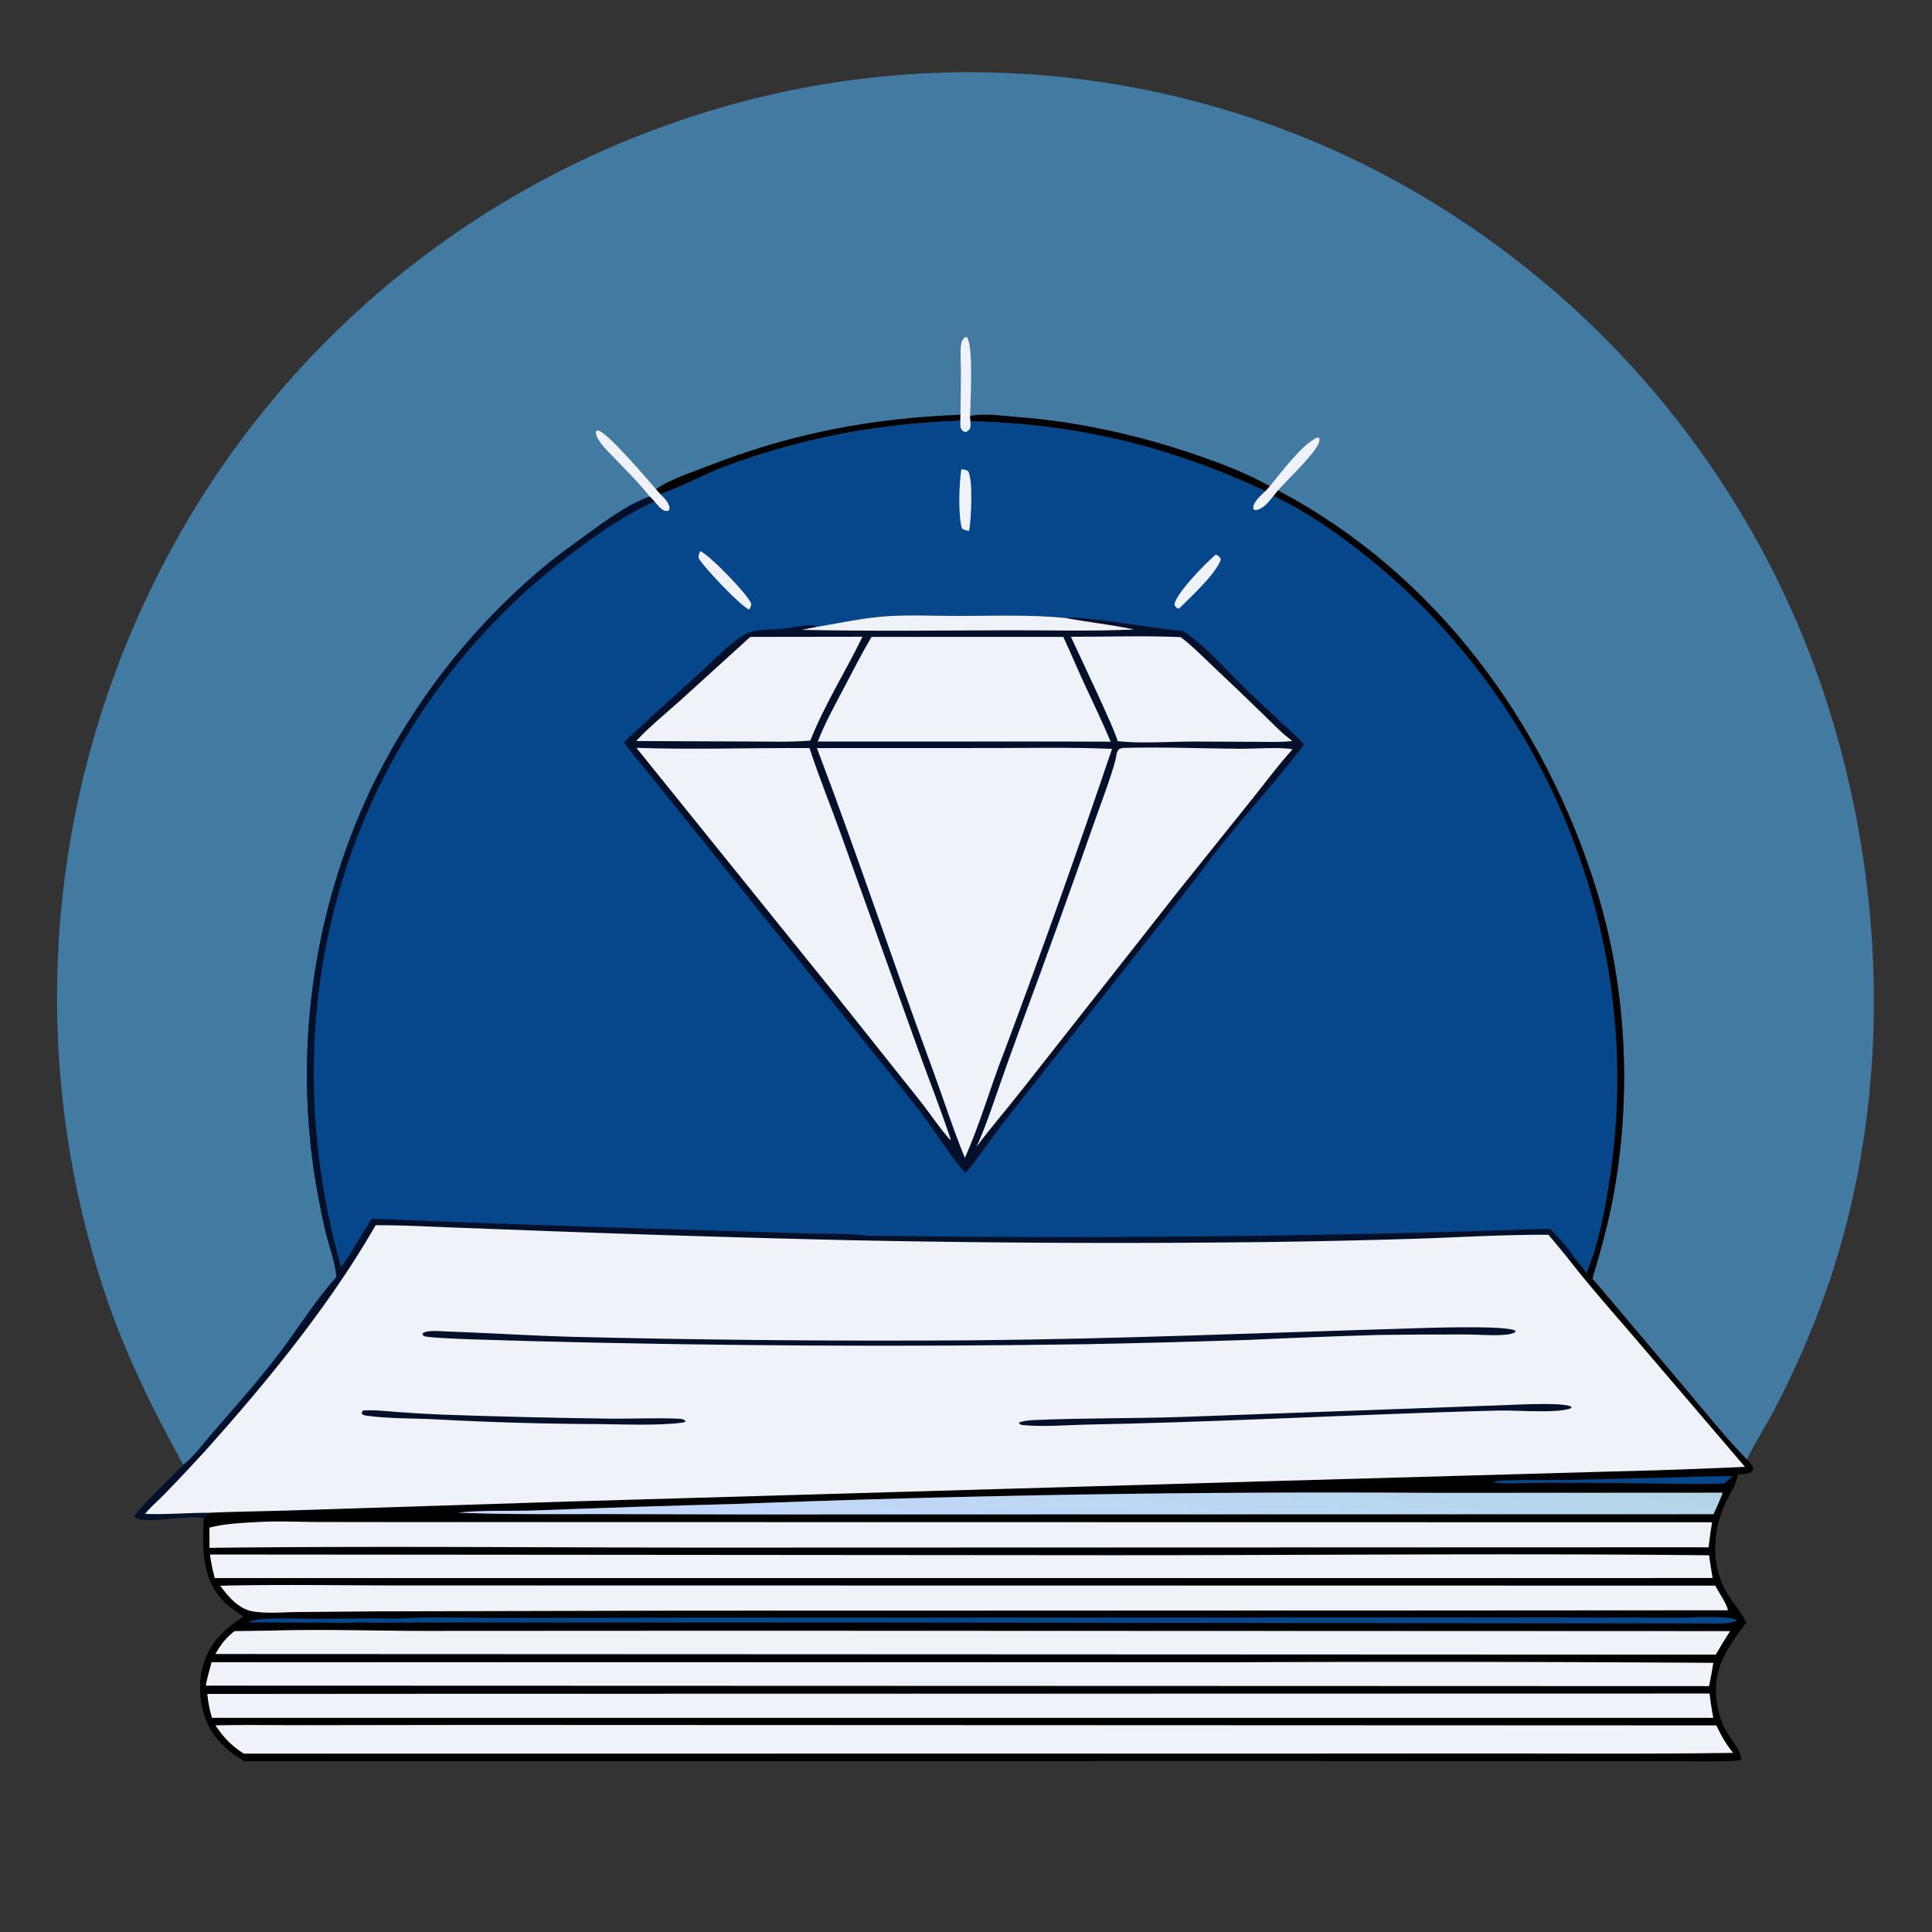
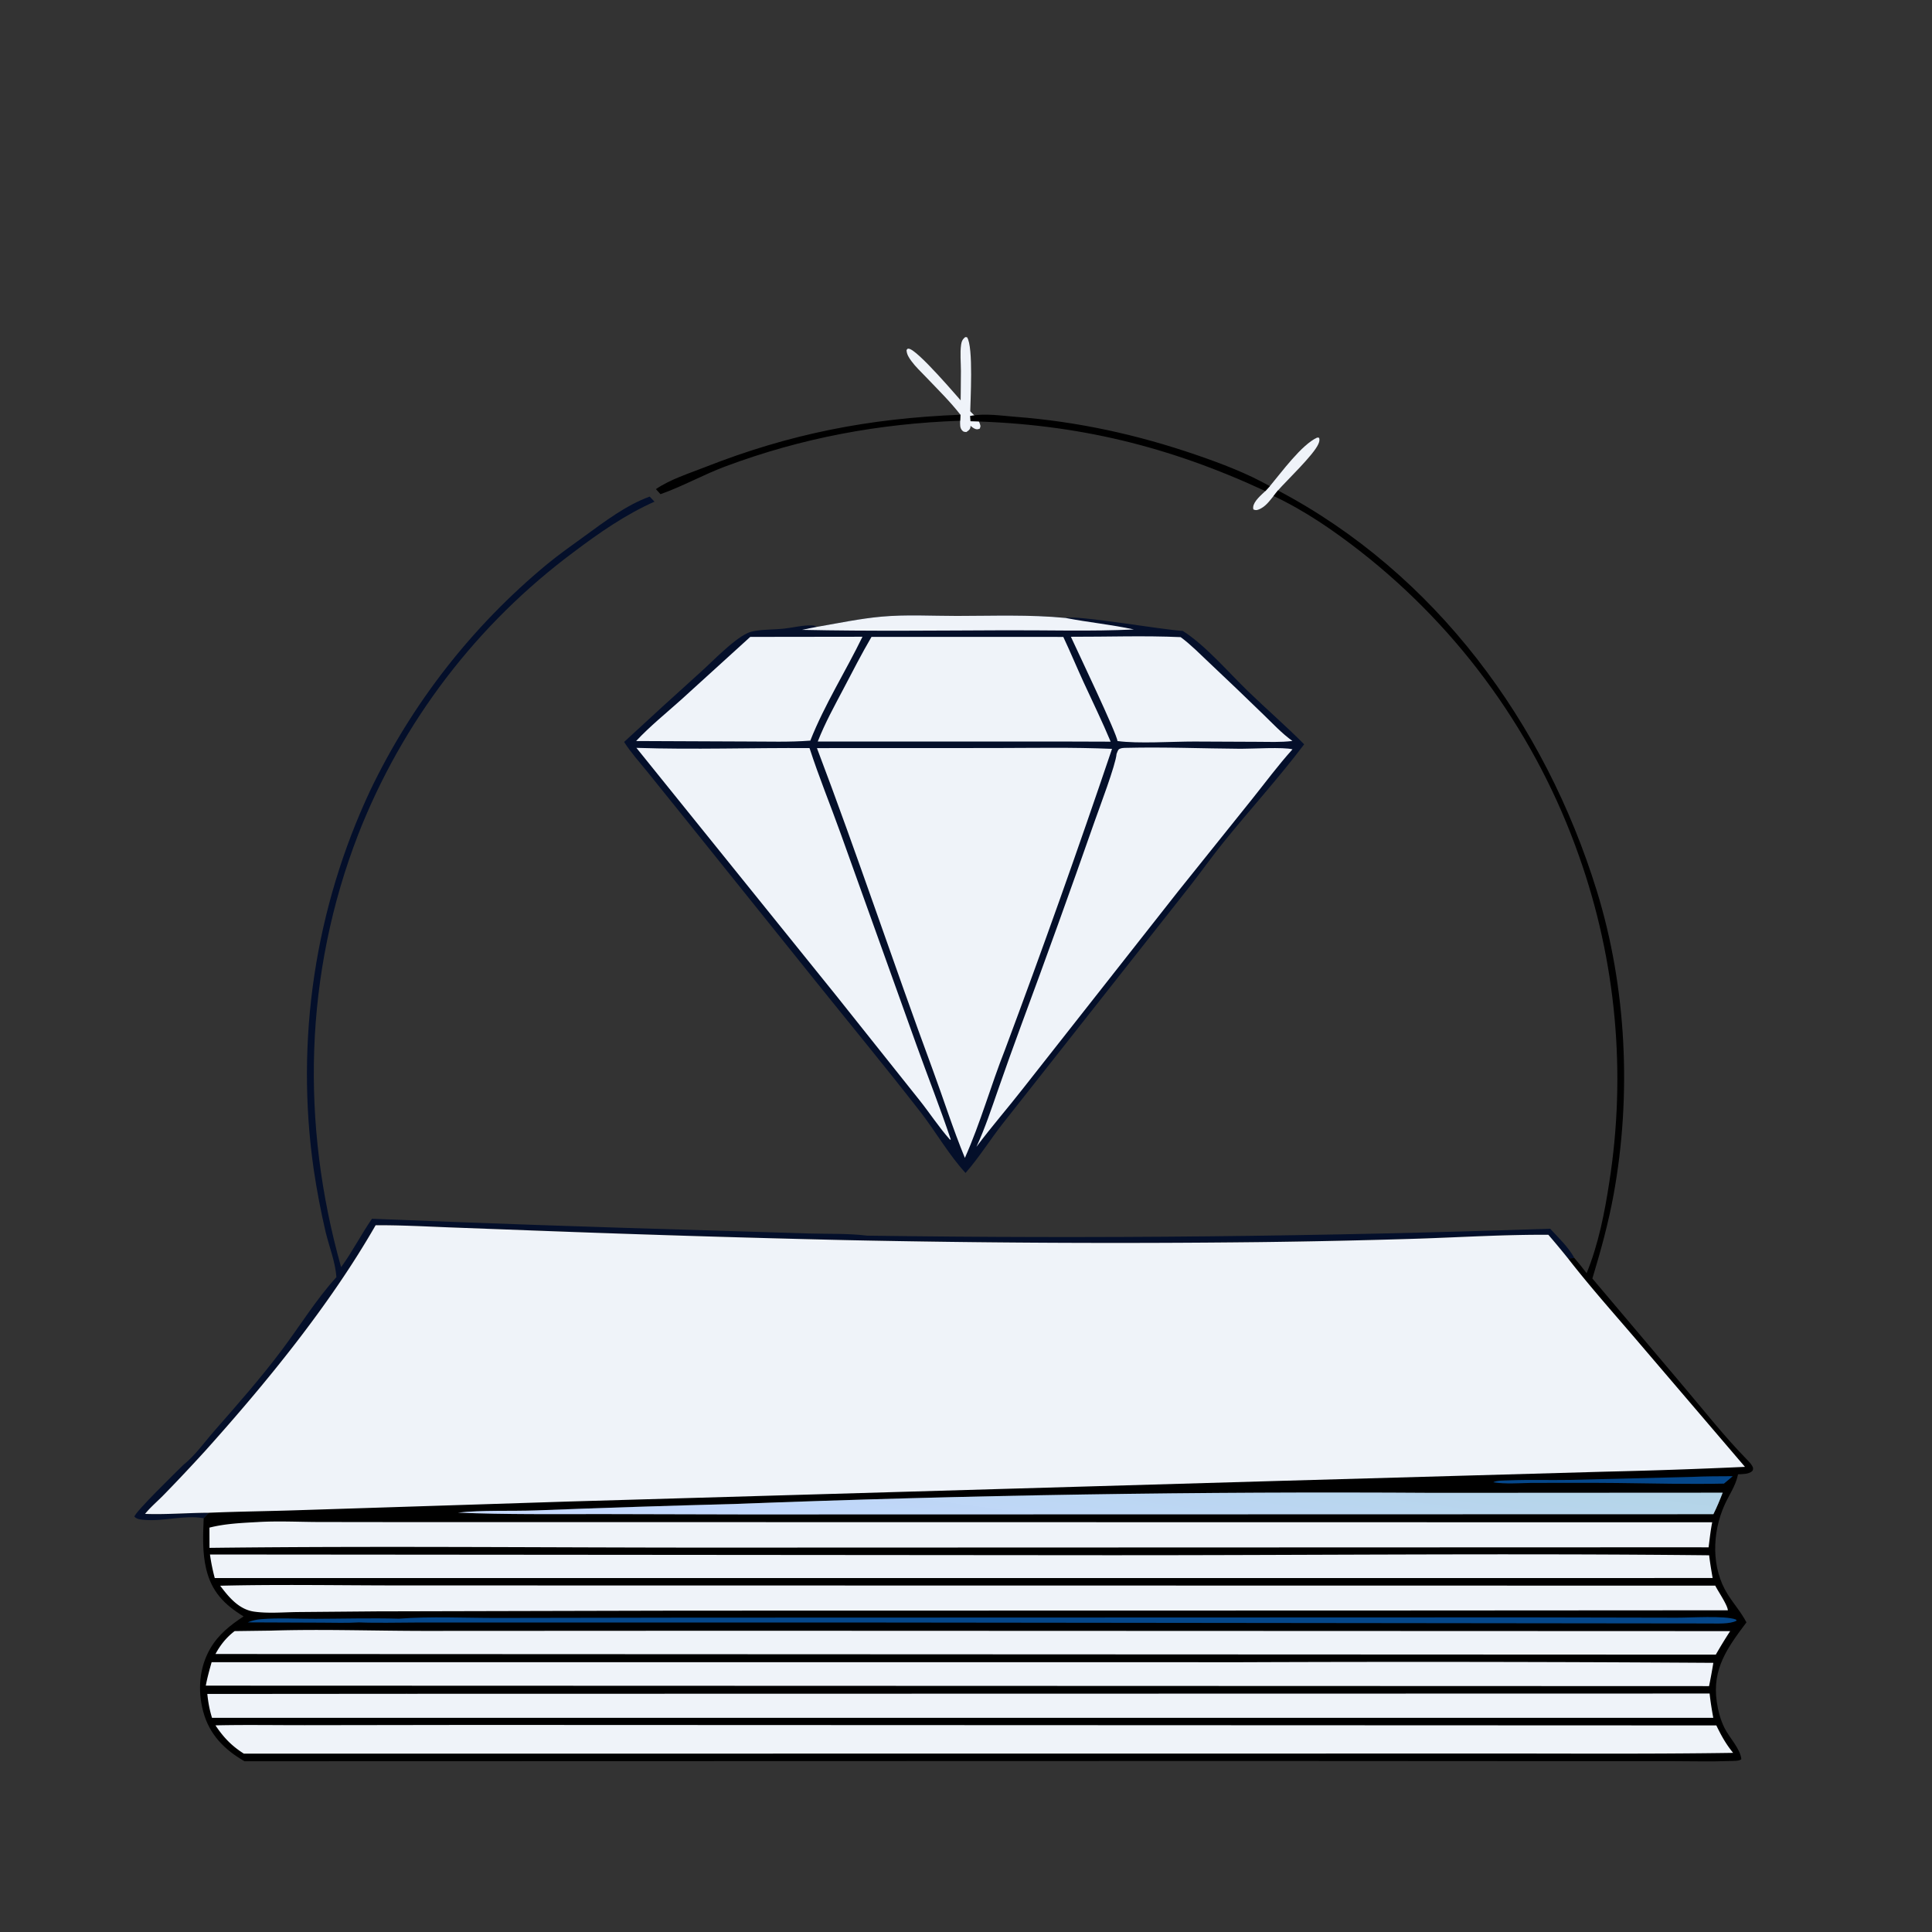
<svg xmlns="http://www.w3.org/2000/svg" width="1024" height="1024">
  <rect width="100%" height="100%" fill="#333333" stroke="none" />
-   <path fill="#427AA1" d="M97.163 776.436c-16.442-29.645-31.1-59.626-41.848-91.874q-1.907-5.768-3.672-11.582-1.765-5.813-3.387-11.668-1.622-5.855-3.1-11.748-1.48-5.893-2.813-11.82-1.334-5.927-2.523-11.885-1.188-5.958-2.23-11.944-1.042-5.985-1.938-11.994-.895-6.009-1.643-12.038-.749-6.03-1.349-12.075-.6-6.046-1.053-12.105-.452-6.058-.756-12.126-.303-6.068-.459-12.141-.155-6.074-.162-12.149-.006-6.076.136-12.15.142-6.073.433-12.142.29-6.068.73-12.128.438-6.059 1.026-12.106.587-6.047 1.322-12.078.735-6.031 1.617-12.042.883-6.011 1.912-11.999 1.03-5.987 2.205-11.948t2.496-11.891q1.32-5.93 2.787-11.826 1.465-5.896 3.075-11.754 1.61-5.859 3.362-11.676t3.646-11.59q1.895-5.772 3.93-11.497 2.035-5.724 4.209-11.397 2.174-5.673 4.487-11.291 2.312-5.619 4.762-11.178 2.45-5.56 5.034-11.058 2.585-5.499 5.303-10.932 2.653-5.335 5.437-10.603 2.783-5.268 5.696-10.466 2.913-5.198 5.952-10.323 3.04-5.124 6.205-10.172 3.165-5.049 6.453-10.017 3.288-4.969 6.698-9.855 3.41-4.887 6.939-9.687 3.529-4.801 7.175-9.514 3.646-4.712 7.407-9.333 3.761-4.622 7.635-9.149 3.874-4.527 7.858-8.957 3.984-4.431 8.076-8.762 4.092-4.331 8.289-8.56t8.498-8.353q4.3-4.124 8.7-8.141 4.401-4.017 8.899-7.925 4.498-3.907 9.091-7.703 4.593-3.796 9.278-7.477 4.685-3.681 9.459-7.246 4.774-3.565 9.635-7.011 4.86-3.446 9.804-6.772 4.944-3.325 9.969-6.528 5.024-3.202 10.126-6.28 5.102-3.078 10.278-6.03 5.176-2.951 10.423-5.774t10.562-5.516q5.315-2.693 10.694-5.254 5.38-2.562 10.821-4.99 5.442-2.428 10.941-4.72 5.499-2.294 11.053-4.451 5.554-2.157 11.16-4.177 5.605-2.02 11.259-3.9 5.532-1.863 11.107-3.588 5.576-1.725 11.193-3.311 5.617-1.587 11.271-3.034 5.655-1.447 11.343-2.754 5.689-1.307 11.408-2.472 5.719-1.166 11.465-2.19 5.746-1.024 11.515-1.906 5.77-.882 11.56-1.62 5.789-.74 11.596-1.335 5.806-.595 11.625-1.047 5.819-.452 11.647-.76 5.829-.307 11.663-.47 5.834-.164 11.671-.183 5.837-.02 11.672.106 5.835.125 11.666.395 5.83.269 11.652.682 5.822.414 11.632.971 5.81.557 11.604 1.258 5.794.7 11.57 1.544 5.775.844 11.528 1.83 5.752.987 11.479 2.115 5.726 1.128 11.423 2.398 5.697 1.27 11.361 2.679 5.664 1.41 11.291 2.96 5.627 1.549 11.214 3.237 5.587 1.688 11.131 3.514 5.544 1.826 11.04 3.788 5.497 1.962 10.944 4.06 5.447 2.098 10.84 4.33 5.393 2.23 10.729 4.595 5.337 2.364 10.613 4.86 5.276 2.495 10.489 5.12 5.263 2.67 10.459 5.468 5.197 2.798 10.324 5.72 5.126 2.924 10.181 5.971 5.054 3.046 10.033 6.215 4.978 3.169 9.879 6.458 4.9 3.289 9.718 6.696 4.819 3.407 9.554 6.93 4.734 3.524 9.382 7.161 4.647 3.637 9.204 7.387 4.558 3.749 9.023 7.608 4.465 3.859 8.835 7.826 4.37 3.966 8.642 8.038 4.272 4.071 8.444 8.245 4.172 4.175 8.241 8.449t8.033 8.646q3.964 4.373 7.821 8.84 3.856 4.467 7.603 9.027 3.747 4.559 7.382 9.209 3.634 4.649 7.155 9.386 3.521 4.736 6.925 9.557 3.405 4.82 6.691 9.722 3.286 4.902 6.452 9.883 3.166 4.98 6.21 10.036 3.044 5.056 5.964 10.185 2.92 5.128 5.715 10.326t5.462 10.462q2.667 5.265 5.206 10.592 2.539 5.328 4.947 10.716 2.408 5.388 4.685 10.833 2.276 5.444 4.42 10.943 2.143 5.499 4.152 11.048 2.009 5.549 3.883 11.145c34.621 104.35 36.781 223.128-2.422 326.546q-10.4 27.479-24.046 53.499c-4.62 8.779-9.99 17.146-14.443 26.012-11.819-12.11-22.386-25.537-33.316-38.447l-48.521-57.424c4.46-14.711 8.5-29.366 11.259-44.505 9.581-52.573 6.906-109.746-8.881-160.875-27.551-89.226-85.589-168.3-169.035-212.315l-2.311 2.925c-2.238 2.762-4.355 5.761-7.784 7.124-1.175.468-1.754.507-2.901.029-.138-.566-.194-.631-.127-1.301.312-3.124 4.318-6.396 6.447-8.453-51.238-23.775-99.705-35.558-156.282-37.005l.005.212c.03.956.145 2.068-.042 3.006-.258 1.297-1.175 1.844-2.189 2.511-.846-.111-1.283-.008-1.947-.608-1.591-1.437-1.304-3.418-1.317-5.385-43.088 1.501-83.96 9.104-124.405 24.203-11.696 4.367-22.658 10.582-34.416 14.715 2.3 2.262 4.255 3.984 4.923 7.28l-.333 1.317c-1.106.495-1.722.571-2.866.019-1.946-.938-3.482-3.052-4.888-4.652l-2.545-2.69c-12.487 4.492-23.97 13.297-34.644 21.041-6.8 4.934-13.714 9.808-20.19 15.16q-3.674 3.046-7.264 6.19-3.59 3.145-7.094 6.384-3.504 3.24-6.919 6.573-3.416 3.333-6.74 6.757-3.325 3.424-6.555 6.936-3.231 3.513-6.366 7.111t-6.172 7.279q-3.037 3.682-5.973 7.444-2.937 3.761-5.771 7.601t-5.564 7.754q-2.729 3.915-5.352 7.902t-5.138 8.043q-2.514 4.056-4.918 8.178-2.405 4.123-4.697 8.308-2.292 4.186-4.471 8.432-2.179 4.246-4.242 8.549-1.366 2.91-2.68 5.845-1.313 2.934-2.573 5.892-1.26 2.957-2.466 5.938-1.206 2.98-2.358 5.981-1.152 3.002-2.249 6.024-1.097 3.021-2.139 6.063-1.042 3.041-2.029 6.101-.987 3.059-1.918 6.136-.931 3.078-1.807 6.171-.875 3.094-1.694 6.202-.819 3.109-1.581 6.232-.763 3.124-1.469 6.26-.705 3.137-1.354 6.285-.649 3.149-1.24 6.309-.592 3.16-1.126 6.33-.534 3.171-1.01 6.35-.477 3.179-.895 6.367-.419 3.188-.78 6.382-.361 3.195-.664 6.395-.302 3.201-.547 6.407-.245 3.205-.431 6.415-.187 3.209-.315 6.421-.129 3.213-.199 6.427-.07 3.214-.081 6.429-.012 3.215.034 6.429.047 3.215.152 6.428t.268 6.424q.163 3.211.384 6.418.222 3.207.501 6.41.28 3.203.617 6.4.338 3.197.733 6.388.396 3.19.849 6.373 2.481 16.824 6.336 33.388c1.908 7.863 5.172 15.985 5.754 24.039-10.788 11.865-19.477 26.065-29.123 38.886-11.047 14.685-23.272 28.568-35.387 42.377-5.283 6.022-10.381 13.278-16.636 18.276Z" />
-   <path fill="#EFF3F9" d="M673.05 257.68c6.186-7.371 16.81-21.994 25.079-25.756l.992.084c.454 1.173.108 2.233-.372 3.346-2.479 5.738-16.553 19.096-21.415 24.595l-2.311 2.925c-2.238 2.762-4.355 5.761-7.784 7.124-1.175.468-1.754.507-2.901.029-.138-.566-.194-.631-.127-1.301.312-3.124 4.318-6.396 6.447-8.453l2.392-2.593Zm-163.998-37.861q.204-11.585.259-23.171c-.004-4.523-.546-9.558.107-14.018.194-1.324.569-2.504 1.582-3.434.198-.181.407-.35.61-.525l.938.072c3.47 5.003 1.774 33.631 1.614 41.722l.214 2.803.005.212c.03.956.145 2.068-.042 3.006-.258 1.297-1.175 1.844-2.189 2.511-.846-.111-1.283-.008-1.947-.608-1.591-1.437-1.304-3.418-1.317-5.385l.166-3.185Zm-164.696 43.377c-5.534-7.088-12.086-13.495-18.29-20-2.6-2.727-5.494-5.42-7.718-8.459-1.302-1.78-2.489-3.576-2.557-5.829.527-.594.382-.728 1.038-.726 4.442.01 26.657 26.349 30.829 31.059l2.407 2.681c2.3 2.262 4.255 3.984 4.923 7.28l-.333 1.317c-1.106.495-1.722.571-2.866.019-1.946-.938-3.482-3.052-4.888-4.652l-2.545-2.69Z" />
+   <path fill="#EFF3F9" d="M673.05 257.68c6.186-7.371 16.81-21.994 25.079-25.756l.992.084c.454 1.173.108 2.233-.372 3.346-2.479 5.738-16.553 19.096-21.415 24.595l-2.311 2.925c-2.238 2.762-4.355 5.761-7.784 7.124-1.175.468-1.754.507-2.901.029-.138-.566-.194-.631-.127-1.301.312-3.124 4.318-6.396 6.447-8.453l2.392-2.593Zm-163.998-37.861q.204-11.585.259-23.171c-.004-4.523-.546-9.558.107-14.018.194-1.324.569-2.504 1.582-3.434.198-.181.407-.35.61-.525l.938.072c3.47 5.003 1.774 33.631 1.614 41.722l.214 2.803.005.212c.03.956.145 2.068-.042 3.006-.258 1.297-1.175 1.844-2.189 2.511-.846-.111-1.283-.008-1.947-.608-1.591-1.437-1.304-3.418-1.317-5.385l.166-3.185Zc-5.534-7.088-12.086-13.495-18.29-20-2.6-2.727-5.494-5.42-7.718-8.459-1.302-1.78-2.489-3.576-2.557-5.829.527-.594.382-.728 1.038-.726 4.442.01 26.657 26.349 30.829 31.059l2.407 2.681c2.3 2.262 4.255 3.984 4.923 7.28l-.333 1.317c-1.106.495-1.722.571-2.866.019-1.946-.938-3.482-3.052-4.888-4.652l-2.545-2.69Z" />
  <path d="M347.658 259.241c7.529-5.167 17.473-8.293 25.982-11.638 45.14-17.751 86.978-25.88 135.412-27.784l-.166 3.185c-43.088 1.501-83.96 9.104-124.405 24.203-11.696 4.367-22.658 10.582-34.416 14.715l-2.407-2.681Zm166.504-38.776c7.845-1.519 16.194-.154 24.125.457 33.093 2.55 64.539 9.445 95.923 20.242 13.37 4.599 26.486 9.575 38.84 16.516l-2.392 2.593c-51.238-23.775-99.705-35.558-156.282-37.005l-.214-2.803Z" />
-   <path fill="#05478A" d="M350.065 261.922c11.758-4.133 22.72-10.348 34.416-14.715 40.445-15.099 81.317-22.702 124.405-24.203.013 1.967-.274 3.948 1.317 5.385.664.6 1.101.497 1.947.608 1.014-.667 1.931-1.214 2.189-2.511.187-.938.072-2.05.042-3.006l-.005-.212c56.577 1.447 105.044 13.23 156.282 37.005-2.129 2.057-6.135 5.329-6.447 8.453-.067.67-.011.735.127 1.301 1.147.478 1.726.439 2.901-.029 3.429-1.363 5.546-4.362 7.784-7.124l2.311-2.925c83.446 44.015 141.484 123.089 169.035 212.315 15.787 51.129 18.462 108.302 8.881 160.875-2.759 15.139-6.799 29.794-11.259 44.505l48.521 57.424c10.93 12.91 21.497 26.337 33.316 38.447 1.351 1.414 2.639 2.609 3.342 4.472-.079.837.09 1.214-.587 1.817-1.825 1.625-5.082 1.471-7.413 1.605-.036.185-.069.372-.107.557-1.171 5.598-4.702 10.515-7.02 15.694-6.614 14.777-7.135 33.388 1.664 47.355 3.174 5.04 7.194 9.579 9.944 14.876-10.007 13.328-18.28 24.564-15.73 42.092.697 4.785 1.96 9.538 4.104 13.887 2.47 5.013 8.437 11.035 8.916 16.534-.971 1.062-4.66.908-6.157.967-9.806.388-19.728.089-29.543.089l-55.69-.004-169.515-.098-532.442.142c-10.774-6.215-18.685-14.231-21.928-26.462-2.961-11.17-2.066-23.251 3.807-33.342 4.285-7.362 10.607-12.357 17.629-16.966-10.216-6.255-16.898-13.064-19.786-25.01-2.136-8.833-1.723-18.037-1.355-27.042-10.303-1.812-20.75 1.721-31.075.906-1.877-.148-4.333-.241-5.654-1.745.358-2.474 22.457-23.978 25.931-27.403 6.255-4.998 11.353-12.254 16.636-18.276 12.115-13.809 24.34-27.692 35.387-42.377 9.646-12.821 18.335-27.021 29.123-38.886-.582-8.054-3.846-16.176-5.754-24.039q-3.855-16.564-6.336-33.388-.453-3.183-.849-6.373-.395-3.191-.733-6.388-.337-3.197-.617-6.4-.279-3.203-.501-6.41-.221-3.207-.384-6.418-.163-3.211-.268-6.424-.105-3.213-.152-6.428-.046-3.214-.034-6.429.011-3.215.081-6.429.07-3.214.199-6.427.128-3.212.315-6.421.186-3.21.431-6.415.245-3.206.547-6.407.303-3.2.664-6.395.361-3.194.78-6.382.418-3.188.895-6.367.476-3.179 1.01-6.349.534-3.171 1.126-6.331.591-3.16 1.24-6.309.649-3.148 1.354-6.285.706-3.136 1.469-6.26.762-3.123 1.581-6.232.819-3.108 1.694-6.202.876-3.093 1.807-6.171.931-3.077 1.918-6.136.987-3.06 2.029-6.101 1.042-3.042 2.139-6.063 1.097-3.022 2.249-6.024 1.152-3.001 2.358-5.981 1.206-2.981 2.466-5.938 1.26-2.958 2.573-5.892 1.314-2.935 2.68-5.845 2.063-4.303 4.242-8.549 2.179-4.246 4.471-8.432 2.292-4.185 4.697-8.308 2.404-4.122 4.918-8.178 2.515-4.056 5.138-8.043 2.623-3.987 5.352-7.902 2.73-3.914 5.564-7.754 2.834-3.84 5.771-7.601 2.936-3.762 5.973-7.444 3.037-3.681 6.172-7.279t6.366-7.111q3.23-3.512 6.555-6.936 3.324-3.424 6.74-6.757 3.415-3.333 6.919-6.573 3.504-3.239 7.094-6.384 3.59-3.144 7.264-6.19c6.476-5.352 13.39-10.226 20.19-15.16 10.674-7.744 22.157-16.549 34.644-21.041l2.545 2.69c1.406 1.6 2.942 3.714 4.888 4.652 1.144.552 1.76.476 2.866-.019l.333-1.317c-.668-3.296-2.623-5.018-4.923-7.28Zm327.269-1.973-2.311 2.925c16.776 7.961 31.688 18.205 46.305 29.609q2.476 1.941 4.918 3.926 2.441 1.985 4.847 4.013 2.405 2.028 4.774 4.098 2.37 2.07 4.702 4.182 2.332 2.112 4.626 4.266 2.294 2.153 4.55 4.347 2.255 2.193 4.471 4.427 2.216 2.233 4.393 4.506 2.176 2.272 4.311 4.583 2.136 2.311 4.229 4.659 2.095 2.348 4.146 4.733 2.052 2.386 4.061 4.807 2.01 2.421 3.976 4.878 1.965 2.456 3.887 4.948 1.922 2.491 3.799 5.016 1.878 2.525 3.71 5.083 1.832 2.558 3.618 5.148 1.787 2.59 3.527 5.211 1.74 2.621 3.433 5.273 1.693 2.652 3.339 5.334 1.646 2.681 3.243 5.392 1.598 2.71 3.148 5.449 1.549 2.738 3.05 5.504 1.5 2.765 2.951 5.557 1.451 2.792 2.853 5.609 1.401 2.817 2.752 5.658 1.351 2.842 2.651 5.707 1.3 2.865 2.55 5.753 1.249 2.888 2.446 5.797 1.198 2.91 2.344 5.84 1.145 2.93 2.239 5.881 1.093 2.95 2.134 5.919 1.825 5.16 3.49 10.374 1.664 5.215 3.166 10.478t2.841 10.57q1.338 5.308 2.512 10.654 1.173 5.346 2.18 10.726 1.007 5.38 1.847 10.788.84 5.409 1.513 10.841.672 5.432 1.175 10.882.504 5.45.838 10.914.335 5.463.5 10.934.165 5.471.161 10.944-.004 5.474-.178 10.944-.174 5.471-.518 10.933-.343 5.463-.855 10.913-.512 5.449-1.193 10.88-.681 5.431-1.53 10.838c-2.452 16.125-5.797 33.076-12.021 48.221-2.088-2.754-4.206-5.436-6.477-8.042l-3.345.249q-5.11-6.376-10.451-12.559c-22.691-.149-45.518 1.253-68.198 2.024q-42.472 1.344-84.963 1.855-109.491 1.225-218.965-1.06-77.639-1.805-155.246-4.691l-55.221-2.064c-13.011-.507-25.954-1.209-38.984-1.123-24.306 42.362-57.751 83.295-90.425 119.693q-10.65 11.69-21.68 23.021c-3.322 3.43-7.1 6.56-10.1 10.271 11.333.418 22.5-.57 33.805-.6-.882.962-1.739 2.028-2.723 2.883-.368 9.005-.781 18.209 1.355 27.042 2.888 11.946 9.57 18.755 19.786 25.01-7.022 4.609-13.344 9.604-17.629 16.966-5.873 10.091-6.768 22.172-3.807 33.342 3.243 12.231 11.154 20.247 21.928 26.462l532.442-.142 169.515.098 55.69.004c9.815 0 19.737.299 29.543-.089 1.497-.059 5.186.095 6.157-.967-.479-5.499-6.446-11.521-8.916-16.534-2.144-4.349-3.407-9.102-4.104-13.887-2.55-17.528 5.723-28.764 15.73-42.092-2.75-5.297-6.77-9.836-9.944-14.876-8.799-13.967-8.278-32.578-1.664-47.355 2.318-5.179 5.849-10.096 7.02-15.694.038-.185.071-.372.107-.557 2.331-.134 5.588.02 7.413-1.605.677-.603.508-.98.587-1.817-.703-1.863-1.991-3.058-3.342-4.472-11.819-12.11-22.386-25.537-33.316-38.447l-48.521-57.424c4.46-14.711 8.5-29.366 11.259-44.505 9.581-52.573 6.906-109.746-8.881-160.875-27.551-89.226-85.589-168.3-169.035-212.315Z" />
-   <path fill="#EFF3F9" d="M509.524 248.723c1.395.153 2.488.183 3.646 1.071 2.633 4.447 1.598 25.895.457 31.549-1.601-.231-2.726-.267-3.877-1.473-1.963-7.477-1.401-23.343-.226-31.147Zm134.893 45.166c.245.135.496.258.735.405 1.111.682 1.568 1.078 1.9 2.333-2.5 7.458-16.379 20.248-22.22 26.011-.159-.051-.326-.081-.476-.154-1.191-.578-1.357-.899-1.892-2.041.73-5.893 16.924-22.376 21.953-26.554Zm-273.345-1.781c4.811 1.763 24.609 22.383 26.901 27.379.578 1.259-.298 2.419-.79 3.582-3.803-.916-24.455-22.699-26.725-27.006-.583-1.106.254-2.842.614-3.955Z" />
  <path fill="#040F2A" d="M178.309 676.897c-.582-8.054-3.846-16.176-5.754-24.039q-3.855-16.564-6.336-33.388-.453-3.183-.849-6.373-.395-3.191-.733-6.388-.337-3.197-.617-6.4-.279-3.203-.501-6.41-.221-3.207-.384-6.418-.163-3.211-.268-6.424-.105-3.213-.152-6.428-.046-3.214-.034-6.429.011-3.215.081-6.429.07-3.214.199-6.427.128-3.212.315-6.421.186-3.21.431-6.415.245-3.206.547-6.407.303-3.2.664-6.395.361-3.194.78-6.382.418-3.188.895-6.367.476-3.179 1.01-6.349.534-3.171 1.126-6.331.591-3.16 1.24-6.309.649-3.148 1.354-6.285.706-3.136 1.469-6.26.762-3.123 1.581-6.232.819-3.108 1.694-6.202.876-3.093 1.807-6.171.931-3.077 1.918-6.136.987-3.06 2.029-6.101 1.042-3.042 2.139-6.063 1.097-3.022 2.249-6.024 1.152-3.001 2.358-5.981 1.206-2.981 2.466-5.938 1.26-2.958 2.573-5.892 1.314-2.935 2.68-5.845 2.063-4.303 4.242-8.549 2.179-4.246 4.471-8.432 2.292-4.185 4.697-8.308 2.404-4.122 4.918-8.178 2.515-4.056 5.138-8.043 2.623-3.987 5.352-7.902 2.73-3.914 5.564-7.754 2.834-3.84 5.771-7.601 2.936-3.762 5.973-7.444 3.037-3.681 6.172-7.279t6.366-7.111q3.23-3.512 6.555-6.936 3.324-3.424 6.74-6.757 3.415-3.333 6.919-6.573 3.504-3.239 7.094-6.384 3.59-3.144 7.264-6.19c6.476-5.352 13.39-10.226 20.19-15.16 10.674-7.744 22.157-16.549 34.644-21.041l2.545 2.69c-15.287 6.755-29.42 16.584-42.756 26.648q-2.394 1.78-4.757 3.601-2.362 1.822-4.693 3.684-2.33 1.863-4.628 3.766-2.297 1.902-4.561 3.845-2.264 1.943-4.494 3.925-2.229 1.982-4.424 4.003-2.195 2.02-4.354 4.079-2.159 2.059-4.281 4.155-2.123 2.096-4.209 4.229-2.085 2.133-4.134 4.303-2.048 2.169-4.057 4.373-2.01 2.205-3.981 4.444-1.971 2.24-3.903 4.513-1.931 2.274-3.823 4.581-1.891 2.306-3.742 4.646t-3.661 4.711q-1.81 2.372-3.578 4.775-1.768 2.403-3.493 4.836-1.726 2.434-3.409 4.897-1.683 2.463-3.322 4.955-1.64 2.493-3.236 5.013-1.596 2.521-3.147 5.069-1.552 2.548-3.058 5.123-1.507 2.575-2.968 5.175-1.462 2.601-2.878 5.227-1.415 2.626-2.785 5.276t-2.693 5.324q-1.323 2.674-2.599 5.37-1.276 2.697-2.505 5.415-1.229 2.719-2.41 5.458-1.181 2.74-2.314 5.499-1.133 2.76-2.218 5.539c-28.613 73.919-30.464 153.235-9.034 229.274 5.994-8.221 10.595-17.307 16.362-25.665q86.775 3.543 173.586 6.022l57.907 1.788c10.128.299 20.904-.1 30.929 1.151q181.065 2.552 362.04-3.678c4.354 4.723 9.779 9.889 12.837 15.544l-3.345.249q-5.11-6.376-10.451-12.559c-22.691-.149-45.518 1.253-68.198 2.024q-42.472 1.344-84.963 1.855-109.491 1.225-218.965-1.06-77.639-1.805-155.246-4.691l-55.221-2.064c-13.011-.507-25.954-1.209-38.984-1.123-24.306 42.362-57.751 83.295-90.425 119.693q-10.65 11.69-21.68 23.021c-3.322 3.43-7.1 6.56-10.1 10.271 11.333.418 22.5-.57 33.805-.6-.882.962-1.739 2.028-2.723 2.883-10.303-1.812-20.75 1.721-31.075.906-1.877-.148-4.333-.241-5.654-1.745.358-2.474 22.457-23.978 25.931-27.403 6.255-4.998 11.353-12.254 16.636-18.276 12.115-13.809 24.34-27.692 35.387-42.377 9.646-12.821 18.335-27.021 29.123-38.886Z" />
  <path fill="#040F2A" d="M432.952 332.252c11.319-1.943 22.813-4.382 34.249-5.413 13.202-1.19 26.693-.382 39.942-.386 19.169-.006 38.591-.79 57.681 1.082 5.544-1.726 51.701 6.357 62.031 6.851 11.848 7.428 24.295 21.997 34.512 31.883 9.852 9.532 20.207 18.49 29.868 28.228-13.578 17.999-28.937 34.78-43.095 52.35-5.968 7.406-11.477 15.186-17.339 22.68l-45.783 58.072-53.514 67.877c-6.679 8.53-12.652 18.117-19.753 26.217-8.895-9.682-15.726-21.782-23.822-32.212-17.965-23.146-36.662-45.788-55.014-68.63l-69.955-87.119-20.087-24.947c-4.07-5.038-8.644-10.048-12.083-15.541q20.238-18.746 40.743-37.199c6.502-5.86 16.852-16.782 24.572-20.452 1.5-.713 3.148-1.071 4.782-1.314 4.844-.719 9.806-.566 14.672-1.096 4.906-.534 9.758-1.863 14.729-1.705 1.056.033 1.773.232 2.664.774Z" />
  <path fill="#EFF3F9" d="M432.952 332.252c11.319-1.943 22.813-4.382 34.249-5.413 13.202-1.19 26.693-.382 39.942-.386 19.169-.006 38.591-.79 57.681 1.082 12.004 2.325 24.24 3.5 36.184 6.096-22.436 1.074-45.205.346-67.688.424-36.031.124-72.163.561-108.185-.217 2.596-.531 5.206-1.145 7.817-1.586Zm-35.306 5.316 59.483-.076c-8.958 18.442-20.09 35.935-27.649 55.056-11.013.857-22.25.468-33.293.466l-59.038-.25c7.303-7.828 15.849-14.706 23.814-21.848l36.683-33.348Zm169.945-.068c19.316.056 38.899-.676 58.184.195 5.466 4.019 10.378 9.095 15.325 13.735q14.352 13.509 28.486 27.247c4.901 4.724 9.877 10.11 15.428 14.052-6.202.779-12.747.457-19.005.446l-32.97-.148c-11.609-.017-29.799 1.229-40.77-.265-.031-3.358-21.593-48.501-24.678-55.262Zm-105.682.06 101.66.017c3.735 7.934 7.107 16.064 10.77 24.038 4.806 10.461 9.904 20.861 14.332 31.484l-27.046-.085-128.189-.007c3.784-9.724 8.773-18.711 13.616-27.925 4.854-9.236 9.585-18.515 14.857-27.522Zm129.903 62c.335-.767.675-2.122 1.413-2.546 1.122-.645 2.506-.615 3.767-.647 20.122-.495 40.493.353 60.638.491 5.699.039 22.834-1.005 27.415.309-7.567 8.35-14.38 17.608-21.439 26.409l-39.082 48.739-82.054 104.294c-8.185 10.514-16.964 20.539-24.94 31.228 4.588-9.926 7.986-20.287 11.588-30.597q5.847-16.795 11.999-33.481 20.018-54.04 39.06-108.432c2.452-7.023 11.181-29.922 11.635-35.767Zm-254.499-3.181c30.579 1.021 61.167-.094 91.761.127 4.887 15.137 11.037 30.087 16.414 45.077l40.367 112.59c5.962 16.608 12.501 33.104 18.089 49.83l-.458.008c-5.832-6.528-10.818-14.252-16.313-21.118l-44.057-55.316-105.803-131.198Zm95.683.128 93.965-.033c20.791-.033 41.656-.454 62.43.434q-27.078 80.154-56.704 159.401c-7.519 18.983-12.95 38.746-21.282 57.396-6.301-15.257-11.346-31.292-17.069-46.791-20.918-56.647-39.928-113.943-61.34-170.407Z" />
  <path d="M677.334 259.949c83.446 44.015 141.484 123.089 169.035 212.315 15.787 51.129 18.462 108.302 8.881 160.875-2.759 15.139-6.799 29.794-11.259 44.505l48.521 57.424c10.93 12.91 21.497 26.337 33.316 38.447 1.351 1.414 2.639 2.609 3.342 4.472-.079.837.09 1.214-.587 1.817-1.825 1.625-5.082 1.471-7.413 1.605-.036.185-.069.372-.107.557-1.171 5.598-4.702 10.515-7.02 15.694-6.614 14.777-7.135 33.388 1.664 47.355 3.174 5.04 7.194 9.579 9.944 14.876-10.007 13.328-18.28 24.564-15.73 42.092.697 4.785 1.96 9.538 4.104 13.887 2.47 5.013 8.437 11.035 8.916 16.534-.971 1.062-4.66.908-6.157.967-9.806.388-19.728.089-29.543.089l-55.69-.004-169.515-.098-532.442.142c-10.774-6.215-18.685-14.231-21.928-26.462-2.961-11.17-2.066-23.251 3.807-33.342 4.285-7.362 10.607-12.357 17.629-16.966-10.216-6.255-16.898-13.064-19.786-25.01-2.136-8.833-1.723-18.037-1.355-27.042.984-.855 1.841-1.921 2.723-2.883-11.305.03-22.472 1.018-33.805.6 3-3.711 6.778-6.841 10.1-10.271q11.03-11.331 21.68-23.021c32.674-36.398 66.119-77.331 90.425-119.693 13.03-.086 25.973.616 38.984 1.123l55.221 2.064q77.607 2.886 155.246 4.691 109.474 2.284 218.965 1.06 42.491-.512 84.963-1.855c22.68-.771 45.507-2.173 68.198-2.024q5.341 6.183 10.451 12.559l3.345-.249c2.271 2.606 4.389 5.288 6.477 8.042 6.224-15.145 9.569-32.096 12.021-48.221q.849-5.407 1.53-10.838.681-5.431 1.193-10.88.512-5.45.855-10.912.344-5.463.518-10.934.174-5.47.178-10.944.004-5.473-.161-10.944-.165-5.471-.5-10.934-.334-5.464-.838-10.914-.503-5.45-1.175-10.882-.673-5.432-1.513-10.84-.84-5.409-1.847-10.789-1.007-5.38-2.181-10.726-1.173-5.346-2.511-10.654-1.339-5.307-2.841-10.57-1.502-5.263-3.166-10.478-1.665-5.214-3.49-10.374-1.041-2.969-2.134-5.919-1.094-2.951-2.239-5.881-1.146-2.93-2.344-5.84-1.197-2.909-2.446-5.797-1.25-2.888-2.55-5.753-1.3-2.865-2.651-5.707-1.351-2.841-2.752-5.658-1.402-2.817-2.853-5.609-1.451-2.792-2.951-5.557-1.501-2.766-3.05-5.504-1.55-2.739-3.148-5.449-1.597-2.711-3.243-5.392-1.646-2.682-3.339-5.334-1.693-2.652-3.433-5.273-1.74-2.621-3.527-5.211-1.786-2.59-3.618-5.148-1.832-2.558-3.71-5.083-1.877-2.525-3.799-5.016-1.922-2.492-3.887-4.948-1.966-2.457-3.976-4.878-2.009-2.421-4.061-4.807-2.051-2.385-4.146-4.733-2.093-2.348-4.229-4.659-2.135-2.311-4.311-4.583-2.177-2.273-4.393-4.506-2.216-2.234-4.471-4.427-2.256-2.194-4.55-4.347-2.294-2.154-4.626-4.266-2.332-2.112-4.702-4.182-2.369-2.07-4.774-4.098-2.406-2.028-4.847-4.013-2.442-1.985-4.918-3.926c-14.617-11.404-29.529-21.648-46.305-29.609l2.311-2.925Zm82.434 531.301q-185.338-1.233-370.542 5.898-52.53 1.367-105.039 3.398c-13 .467-28.96-.23-41.503 1.181 25.652 1.061 51.44.753 77.113.764l75.106.184 513.233-.123c1.867-3.726 3.423-7.504 4.927-11.389l-153.295.087Z" />
  <path fill="#05478A" d="M897.065 782.778c7.101-.352 14.213-.323 21.32-.365-1.507 1.351-3.097 2.626-4.644 3.933-18.892.401-37.73-.106-56.618-.324-15.123-.174-30.257-.017-45.383-.061-6.568.128-13.816.714-20.295-.316 1.581-1.025 6.06-.94 8.055-1.021 10.749-.437 21.596-.055 32.36-.241l65.205-1.605Zm-685.63 75.15c16.829-1.277 35.259-.356 52.253-.382l99.353-.17 445.642-.139 79.874.162c7.325.057 25.693-1.219 31.499.978l.424.587c-3.574 1.981-10.593 1.49-14.706 1.518l-445.926-.511-179.177-.013-59.712.015c-10.207.002-20.544.342-30.738-.062-6.539.403-13.276.137-19.832.137l-39.098-.155c2.363-.969 4.464-1.484 7.013-1.694 9.473-.778 19.342-.17 28.861-.201 14.73-.048 29.548-.47 44.27-.07Z" />
  <defs>
    <linearGradient id="a" x1="604.757" x2="592.376" y1="750.655" y2="842.362" gradientUnits="userSpaceOnUse">
      <stop offset="0" stop-color="#B7D9EC" stop-opacity=".973" />
      <stop offset="1" stop-color="#C5D8FF" />
    </linearGradient>
  </defs>
  <path fill="url(#a)" d="m759.768 791.25 153.295-.087c-1.504 3.885-3.06 7.663-4.927 11.389l-513.233.123-75.106-.184c-25.673-.011-51.461.297-77.113-.764 12.543-1.411 28.503-.714 41.503-1.181q52.509-2.031 105.039-3.398 185.204-7.131 370.542-5.898Z" />
  <path fill="#EFF3F9" d="m111.287 823.914 473.027.379c107.168.071 214.41-1.101 321.568.043.478 4.044 1.162 8.043 1.856 12.053l-793.911.019a102.997 102.997 0 0 1-2.54-12.494Zm32.192 40.351c27.114-.848 54.387.13 81.521.147l163.659-.084 528.368.198q-3.988 6.115-7.606 12.455l-22.171.001-773.05-.325c2.667-4.887 5.743-8.75 10.158-12.141l19.121-.251Zm-31.313 16.724 546.481.022q124.728-.477 249.453.328-.995 6.196-2.266 12.342l-796.753-.255c.774-4.219 1.929-8.311 3.085-12.437Zm103.541 16.761 690.428-.144c.445 4.341 1.168 8.594 1.938 12.885l-105.323.002-690.378-.006c-1.305-4.218-2.041-8.267-2.49-12.656l105.825-.081Zm-99.002-57.278c31.446-.769 63.036-.168 94.501-.161l173.56.03 524.368.082c1.457 2.996 6.545 10.313 6.662 13.068l-187.7.115-368.065.076-160.349.375-41.887.362c-7.527.085-15.798.852-23.225-.243-7.972-1.175-13.328-7.659-17.865-13.704Zm20.003-33.759c10.462-.621 21.202-.077 31.691-.021l54.621.069 181.51.001 502.977.078c-.885 4.374-1.343 8.851-1.913 13.276l-23.844-.012-503.695.162c-88.981.014-178.047-.925-267.016.132l-.034-10.719c8.319-2.138 17.157-2.488 25.703-2.966ZM250.992 914.25l658.707.255c2.571 5.36 5.123 9.949 8.9 14.55-45.584.692-91.256.294-136.849.362l-652.485.06c-6.52-4.132-10.791-8.604-15.065-15.004 15.783-.351 31.636-.077 47.426-.095l89.366-.128Zm-51.908-264.84c13.03-.086 25.973.616 38.984 1.123l55.221 2.064q77.607 2.886 155.246 4.691 109.474 2.284 218.965 1.06 42.491-.512 84.963-1.855c22.68-.771 45.507-2.173 68.198-2.024q5.341 6.183 10.451 12.559c11.258 14.476 23.424 28.171 35.358 42.085l58.395 68.354q-37.044 1.703-74.117 2.55l-170.95 4.832-377.68 10.971-144.122 4.619c-15.762.531-31.559.689-47.312 1.356-11.305.03-22.472 1.018-33.805.6 3-3.711 6.778-6.841 10.1-10.271q11.03-11.331 21.68-23.021c32.674-36.398 66.119-77.331 90.425-119.693Z" />
-   <path fill="#040F2A" d="M192.391 747.609c6.023-.424 11.87.31 17.865.762q11.915.907 23.854 1.396 44.121 1.559 88.266 2.134c12.454.161 24.965-.518 37.408.053 1.378.063 2.212.149 3.406.939l-.018.706-1.163.385c-12.813 1.741-31.368.948-44.774.803q-43.539-.15-87.013-2.535c-10.826-.552-25.113-.346-35.523-1.865-1.397-.204-2.213-.232-3.074-1.387l.766-1.391Zm605.451-2.878c6.04-.187 31.892-1.655 35.122.982l-.314.682c-6.978 2.812-28.621 1.062-37.182 1.205q-15.736.366-31.468.911c-62.944 2.105-125.766 5.393-188.75 6.566-10.75.287-22.364 1.275-33.036.241-1.429-.138-1.331-.188-2.233-1.282l-.051-.002c2.335-.951 5.446-1.243 7.947-1.355 26.029-1.171 52.226-.79 78.291-1.657l171.674-6.291Zm-54.562-40.504c10.321-.384 51.4-1.798 58.865.674 1.054.349.723.08 1.19.968-1.902 1.341-4.708 1.529-6.973 1.675-6.234.402-12.722-.224-18.994-.249q-23.173-.05-46.344.247-34.449 1.006-68.876 2.621-42.356 1.411-84.727 2.268-147.34 2.26-294.647-1.576c-7.235-.346-55-1.124-58.12-2.758-.631-.331-.541-.717-.706-1.344 2.298-1.887 8.482-1.206 11.426-1.105 22.512.771 44.996 2.248 67.509 2.891q106.268 2.595 212.564 1.854c75.998-.667 151.881-3.917 227.833-6.166Z" />
</svg>